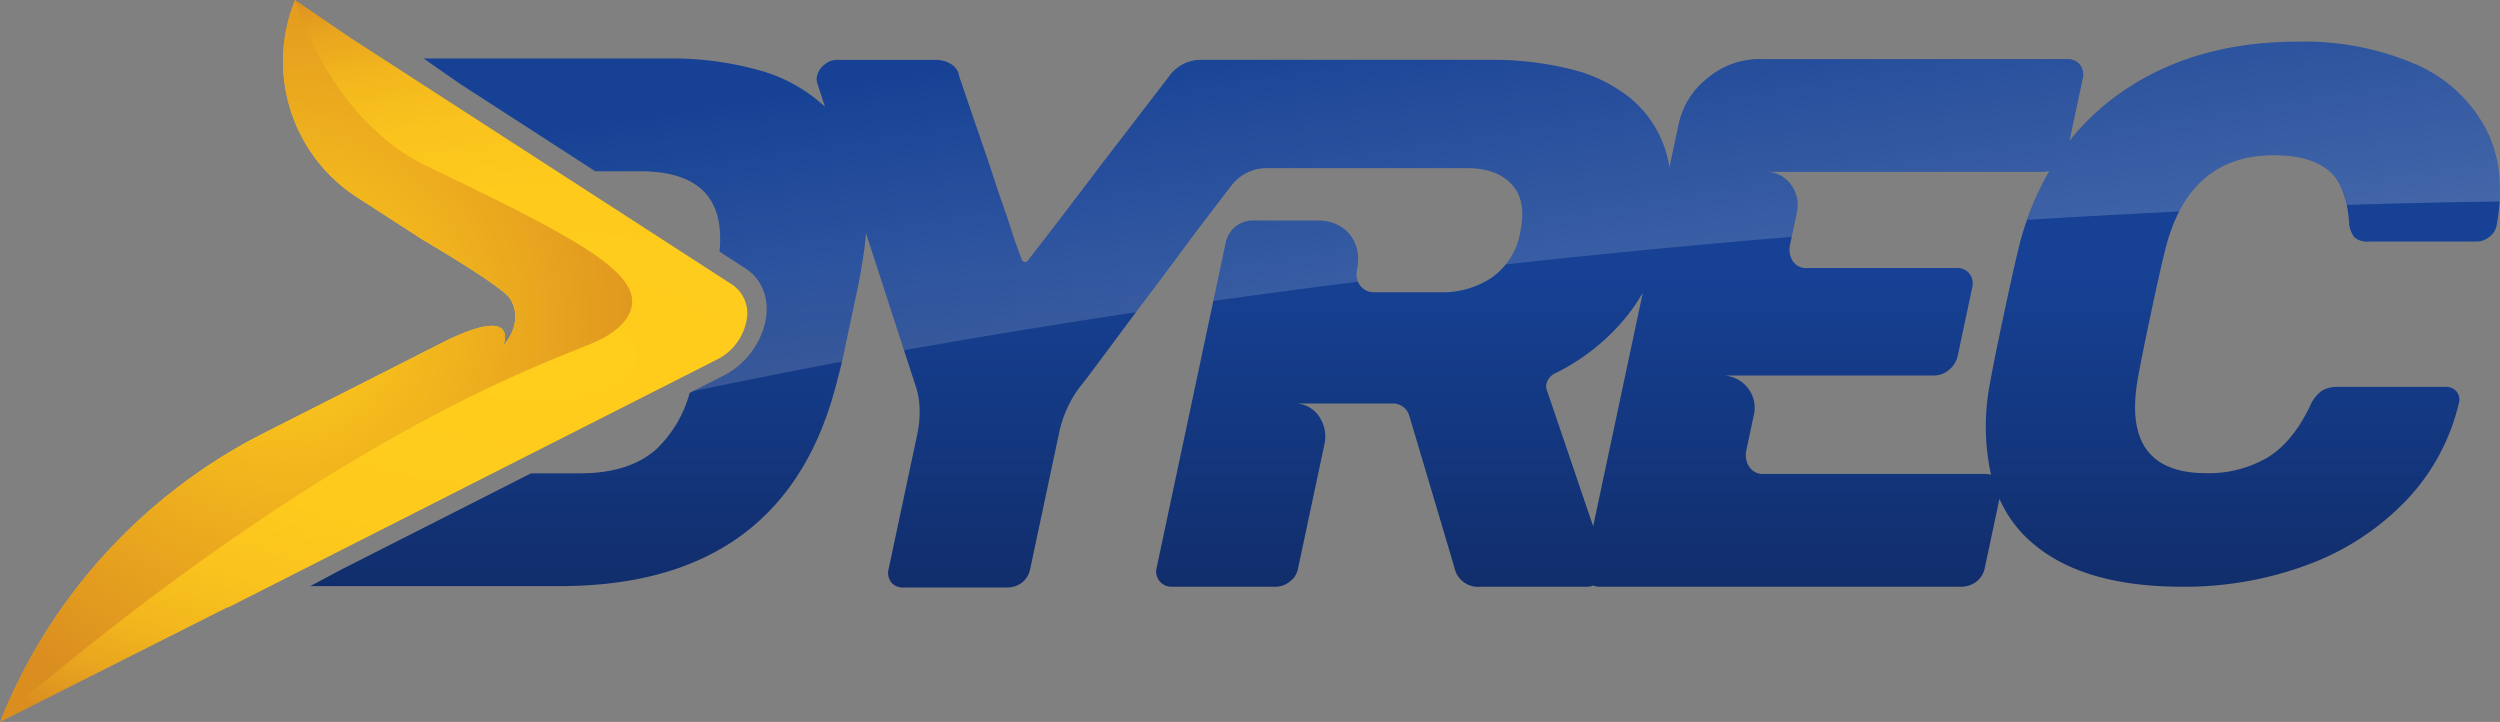
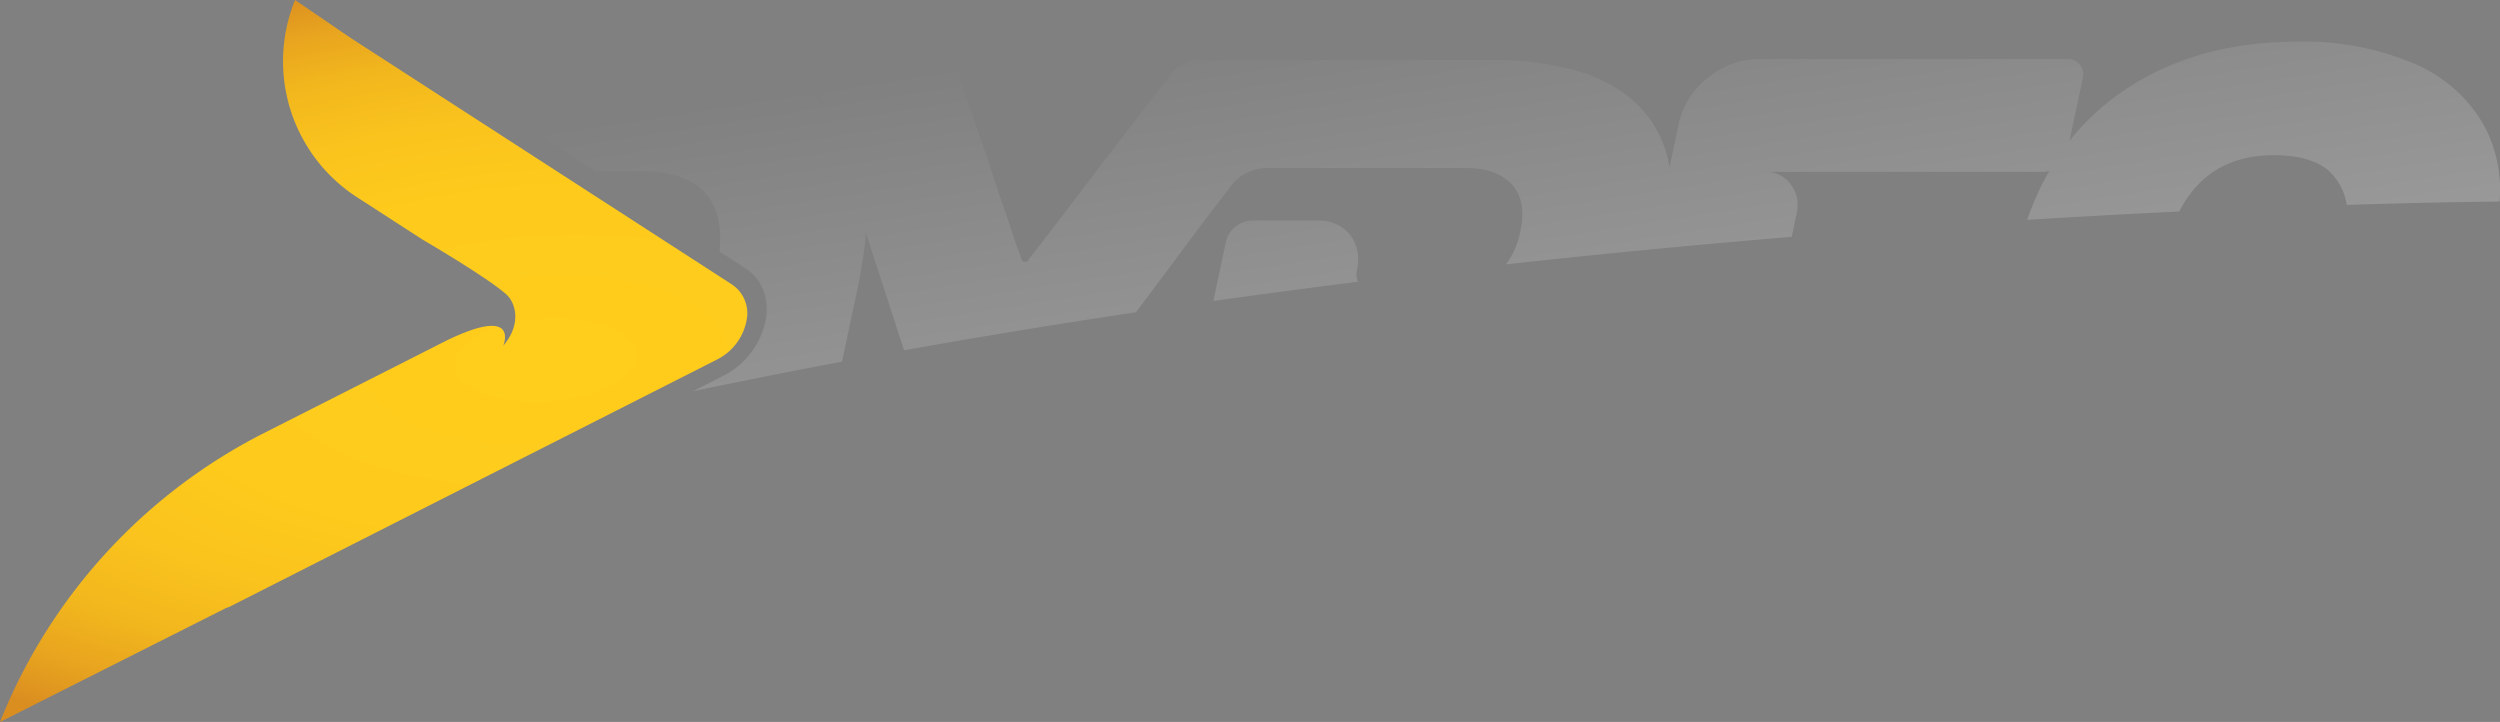
<svg xmlns="http://www.w3.org/2000/svg" width="400.296" height="115.599" viewBox="0 0 400.296 115.599">
  <rect x="0" y="0" width="400.296" height="115.599" fill="#808080" stroke="none" />
  <defs>
    <style>.cls-1{fill:url(#radial-gradient);}.cls-2{fill:url(#radial-gradient-2);}.cls-3{fill:url(#linear-gradient);}.cls-4{opacity:0.4;fill:url(#linear-gradient-2);}</style>
    <radialGradient id="radial-gradient" cx="87.435" cy="57.673" r="138.533" gradientTransform="translate(-1.483 36.841) rotate(-3.598) scale(1 0.457)" gradientUnits="userSpaceOnUse">
      <stop offset="0" stop-color="#ffcd1c" />
      <stop offset="0.421" stop-color="#fecb1c" />
      <stop offset="0.618" stop-color="#fac31d" />
      <stop offset="0.768" stop-color="#f2b71d" />
      <stop offset="0.894" stop-color="#e8a41f" />
      <stop offset="1" stop-color="#db8e20" />
    </radialGradient>
    <radialGradient id="radial-gradient-2" cx="45.468" cy="52.112" r="65.975" gradientUnits="userSpaceOnUse">
      <stop offset="0" stop-color="#ffcd1c" />
      <stop offset="1" stop-color="#db8e20" />
    </radialGradient>
    <linearGradient id="linear-gradient" x1="224.988" y1="43.465" x2="224.988" y2="113.88" gradientUnits="userSpaceOnUse">
      <stop offset="0" stop-color="#164194" />
      <stop offset="0.893" stop-color="#102962" />
      <stop offset="1" stop-color="#0f265c" />
    </linearGradient>
    <linearGradient id="linear-gradient-2" x1="240.154" y1="58.25" x2="230.734" y2="-2.394" gradientUnits="userSpaceOnUse">
      <stop offset="0" stop-color="#fff" stop-opacity="0.5" />
      <stop offset="1" stop-color="#fff" stop-opacity="0" />
    </linearGradient>
  </defs>
  <g id="Layer_2" data-name="Layer 2">
    <g id="Layer_1-2" data-name="Layer 1">
      <path class="cls-1" d="M117.063,45.459,56.113,6.053,47.246,0A25.926,25.926,0,0,0,57.169,31.582l10.496,6.786h0s10.48,6.11,13.456,8.816c1.359,1.236,2.501,4.622-.538,8.168,0,0,2.754-6.554-9.07-.832L42.279,69.335A88.63,88.63,0,0,0,.301,114.861L0,115.599l36.184-18.24c.188-.08.378-.108.565-.203L63.223,83.729l.017-.009h0l51.483-26.11a8.834,8.834,0,0,0,4.909-6.92A5.55,5.55,0,0,0,117.063,45.459Z" />
-       <path class="cls-2" d="M101.13,47.391c-1.099-5.092-11.452-10.564-32.642-20.721C52.551,19.03,47.246,0,47.246,0A25.927,25.927,0,0,0,57.169,31.582l10.496,6.786s10.48,6.11,13.456,8.816c1.359,1.235,2.501,4.622-.538,8.168,0,0,2.754-6.554-9.07-.832L42.279,69.335A88.629,88.629,0,0,0,.301,114.861C54.948,68.287,88.593,57.8,95.533,54.651,98.962,53.095,101.788,50.44,101.13,47.391Z" />
-       <path class="cls-3" d="M397.89,20.368a23.095,23.095,0,0,0-11.35-10.181,44.975,44.975,0,0,0-18.588-3.516q-17.092,0-28.907,8.545a38.712,38.712,0,0,0-7.683,7.338l2.114-9.944a2.586,2.586,0,0,0-.432-2.242,2.455,2.455,0,0,0-2.048-.908H281.539a12.785,12.785,0,0,0-8.025,2.97,12.74,12.74,0,0,0-4.761,7.575l-1.444,6.794a17.9,17.9,0,0,0-6.2-11.036,24.477,24.477,0,0,0-9.783-4.728A51.845,51.845,0,0,0,238.727,9.58H229.41l.001-.004H200.916l-.001.004H192.1a6.236,6.236,0,0,0-4.932,2.667q-6.038,7.881-10.892,14.182-2.023,2.667-4.044,5.334T168.621,36.49q-1.591,2.063-2.674,3.455-1.085,1.396-1.256,1.637a.617.617,0,0,1-.563.363.55.55,0,0,1-.528-.363c-.047-.162-.239-.686-.575-1.576q-.507-1.333-1.123-3.272-.619-1.939-1.414-4.182-.795-2.242-2.032-6.122-2.178-6.3-4.865-14.182a2.673,2.673,0,0,0-1.332-2.001,4.793,4.793,0,0,0-2.464-.666h-15.88a3.028,3.028,0,0,0-1.925.788,3.134,3.134,0,0,0-1.162,1.757,2.305,2.305,0,0,0,.08,1.334l1.175,3.618A25.405,25.405,0,0,0,121.529,11.24a52.103,52.103,0,0,0-14.571-1.879H67.823l5.774,4.019L95.316,27.423h7.197c9.36,0,13.548,4.323,12.694,12.86l4.132,2.672c2.77,1.79,3.965,5.024,3.194,8.649a12.927,12.927,0,0,1-6.871,8.648l-5.238,2.657a19.48,19.48,0,0,1-5.38,9.06q-4.327,3.82-12.205,3.819H85.032L54.845,91.096l-5.165,2.752H89.606q36.366,0,44.489-33.092.48-1.694.972-4,.489-2.301,1.082-5.09.619-2.91,1.121-5.273t.741-4.061a48.203,48.203,0,0,0,.64-5.034l8.083,24.891a11.803,11.803,0,0,1,.504,3.333,16.573,16.573,0,0,1-.352,3.939l-4.586,21.576a2.521,2.521,0,0,0,.383,2.183,2.393,2.393,0,0,0,2.003.847H161.17a3.901,3.901,0,0,0,2.471-.788,3.69,3.69,0,0,0,1.325-2.243L169.63,69.097a18.419,18.419,0,0,1,1.185-3.575,17.239,17.239,0,0,1,2.006-3.455q.32-.363,2.01-2.606,1.685-2.242,4.068-5.455,2.379-3.21,5.165-6.908,2.785-3.696,7.546-10.121c1.299-1.711,3.71-4.862,5.488-7.183a7.154,7.154,0,0,1,5.501-2.877h32.322q4.729,0,7.143,2.606,2.416,2.607,1.361,7.576a11.242,11.242,0,0,1-4.53,7.333,14.21,14.21,0,0,1-8.199,2.364H220.15a2.752,2.752,0,0,1-2.374-1.09,3.049,3.049,0,0,1-.489-2.547c.921-4.337-1.847-7.852-6.183-7.852H200.422a4.439,4.439,0,0,0-4.13,3.405L185.171,91.036a2.425,2.425,0,0,0,2.412,2.91h16.605a3.607,3.607,0,0,0,2.362-.849,3.282,3.282,0,0,0,1.287-2.061l4.251-20a5.725,5.725,0,0,0-.842-4.304,4.7,4.7,0,0,0-4.337-2.121h15.878a2.746,2.746,0,0,1,2.86,1.939l7.211,24.243a3.86,3.86,0,0,0,4.179,3.152h17.092a2.697,2.697,0,0,0,.99-.199,2.511,2.511,0,0,0,.948.199h57.939a3.972,3.972,0,0,0,2.412-.788,3.587,3.587,0,0,0,1.385-2.242l2.346-11.037a19.951,19.951,0,0,0,3.819,5.703q8.102,8.363,25.434,8.364a56.311,56.311,0,0,0,20.082-3.516,41.853,41.853,0,0,0,15.678-10.182,33.72,33.72,0,0,0,8.561-15.757,1.998,1.998,0,0,0-.4-1.819,2.176,2.176,0,0,0-1.724-.727H374.387a4.753,4.753,0,0,0-2.689.668,6.078,6.078,0,0,0-1.861,2.485q-2.813,5.819-6.905,8.242a18.597,18.597,0,0,1-9.666,2.424q-13.7,0-10.936-15.273.627-3.513,2.068-10.303,1.443-6.787,2.26-10.06,3.728-15.274,17.429-15.274,5.694,0,8.649,2.364,2.952,2.364,3.387,8.304a4.351,4.351,0,0,0,.867,2.484,3.21,3.21,0,0,0,2.342.668h17.212a3.27,3.27,0,0,0,2.034-.729,3.057,3.057,0,0,0,1.173-1.818Q401.44,27.037,397.89,20.368ZM255.095,84.265l-7.384-21.713a1.775,1.775,0,0,1-.021-1.334,2.535,2.535,0,0,1,1.341-1.455,33.835,33.835,0,0,0,11.707-9.455,32.394,32.394,0,0,0,2.307-3.445ZM323.271,39.52q-.842,3.395-2.439,10.909-1.572,7.395-2.147,10.668a36.074,36.074,0,0,0,.121,14.929,3.964,3.964,0,0,0-.961-.142h-35.394a2.565,2.565,0,0,1-2.409-1.212,3.442,3.442,0,0,1-.428-2.545l1.211-5.697a5.044,5.044,0,0,0-1.012-4.363,5.178,5.178,0,0,0-4.314-1.94h34.144a3.74,3.74,0,0,0,2.436-.91,3.89,3.89,0,0,0,1.385-2.243l2.318-10.908a2.584,2.584,0,0,0-.432-2.243,2.456,2.456,0,0,0-2.049-.91H289.459a2.543,2.543,0,0,1-2.469-1.212,3.613,3.613,0,0,1-.369-2.545l1.082-5.091a5.52,5.52,0,0,0-.925-4.485A4.953,4.953,0,0,0,282.429,27.52h44.729a4.14,4.14,0,0,0,.979-.154A46.938,46.938,0,0,0,323.271,39.52Z" />
      <path class="cls-4" d="M397.89,20.368a21.904,21.904,0,0,1,2.335,11.901c-5.217.058-13.555.198-24.472.538a9.308,9.308,0,0,0-3.017-5.591q-2.953-2.364-8.649-2.364-10.519,0-15.152,9.017c-7.537.359-15.681.798-24.349,1.332a45.638,45.638,0,0,1,3.55-7.836,4.14,4.14,0,0,1-.979.154H282.429a4.953,4.953,0,0,1,4.349,2.062,5.52,5.52,0,0,1,.925,4.485l-.82,3.859c-14.461,1.199-29.801,2.652-45.762,4.409a12.697,12.697,0,0,0,2.303-5.238q1.056-4.968-1.361-7.576-2.416-2.604-7.143-2.606H202.599a7.154,7.154,0,0,0-5.501,2.877c-1.778,2.321-4.19,5.472-5.488,7.183q-4.763,6.427-7.546,10.122c-.754,1.001-1.47,1.956-2.18,2.904-12.243,1.835-24.651,3.858-37.13,6.091l-6.103-18.794a48.204,48.204,0,0,1-.64,5.035q-.241,1.699-.741,4.061-.502,2.364-1.121,5.273-.593,2.789-1.082,5.09c-.085.4-.17.785-.255,1.157q-11.919,2.234-23.87,4.732l4.721-2.394a12.927,12.927,0,0,0,6.871-8.648c.77-3.626-.424-6.859-3.194-8.649l-4.132-2.672c.854-8.537-3.334-12.86-12.694-12.86H95.316L73.598,13.381,67.823,9.361h39.135A52.106,52.106,0,0,1,121.529,11.24a25.407,25.407,0,0,1,10.556,5.838L130.91,13.46a2.306,2.306,0,0,1-.08-1.334,3.135,3.135,0,0,1,1.162-1.757A3.027,3.027,0,0,1,133.916,9.58h15.88a4.794,4.794,0,0,1,2.464.666,2.673,2.673,0,0,1,1.332,2.001q2.688,7.881,4.865,14.182,1.235,3.88,2.032,6.122.796,2.244,1.414,4.182.617,1.939,1.123,3.272c.336.891.527,1.415.575,1.576a.55.55,0,0,0,.528.363.617.617,0,0,0,.563-.363q.17-.243,1.256-1.637,1.084-1.391,2.674-3.455,1.588-2.059,3.611-4.727,2.022-2.664,4.044-5.334,4.852-6.3,10.892-14.182A6.236,6.236,0,0,1,192.1,9.58h8.815l.001-.004H229.41L229.41,9.58h9.318a51.845,51.845,0,0,1,12.599,1.454,24.477,24.477,0,0,1,9.783,4.728,17.705,17.705,0,0,1,5.638,8.545,17.518,17.518,0,0,1,.562,2.49l1.444-6.794a12.74,12.74,0,0,1,4.761-7.575,12.785,12.785,0,0,1,8.025-2.97h49.457a2.455,2.455,0,0,1,2.048.908,2.586,2.586,0,0,1,.432,2.243l-2.114,9.944a38.712,38.712,0,0,1,7.683-7.338q11.816-8.546,28.907-8.545A44.975,44.975,0,0,1,386.54,10.187,23.096,23.096,0,0,1,397.89,20.368ZM211.104,35.305H200.422a4.439,4.439,0,0,0-4.13,3.405l-2.017,9.488q11.718-1.651,23.165-3.08a3.169,3.169,0,0,1-.154-1.962C218.208,38.82,215.44,35.305,211.104,35.305Z" />
    </g>
  </g>
</svg>